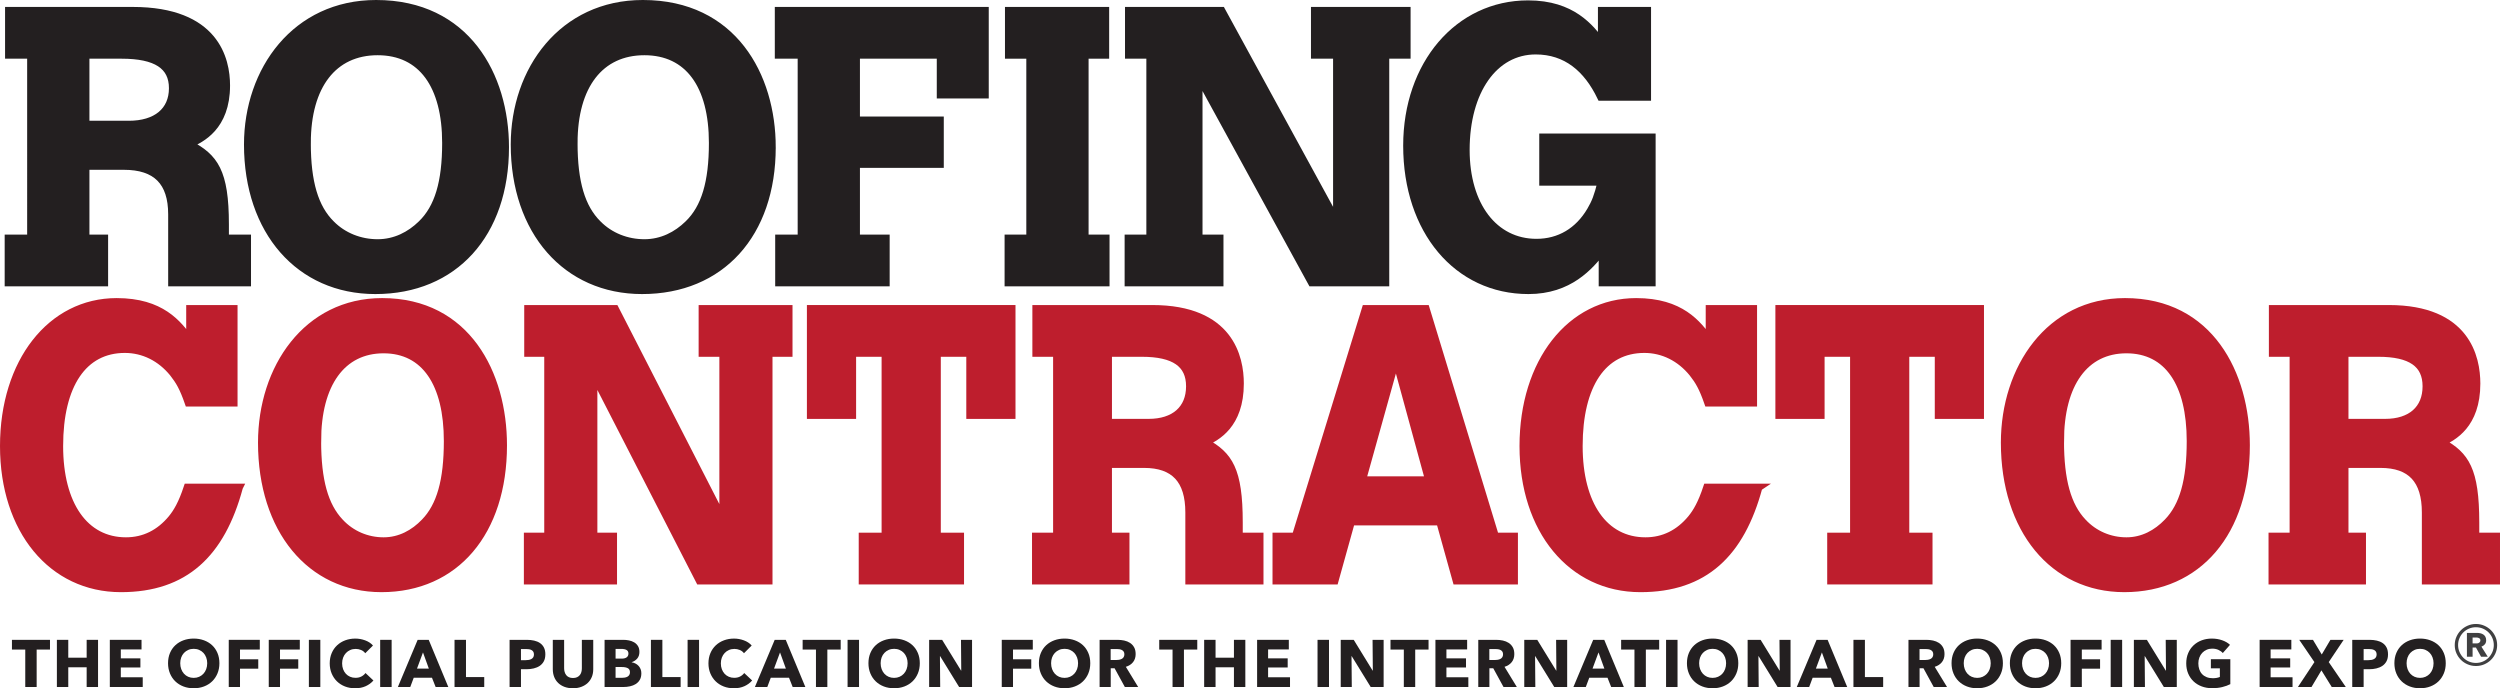
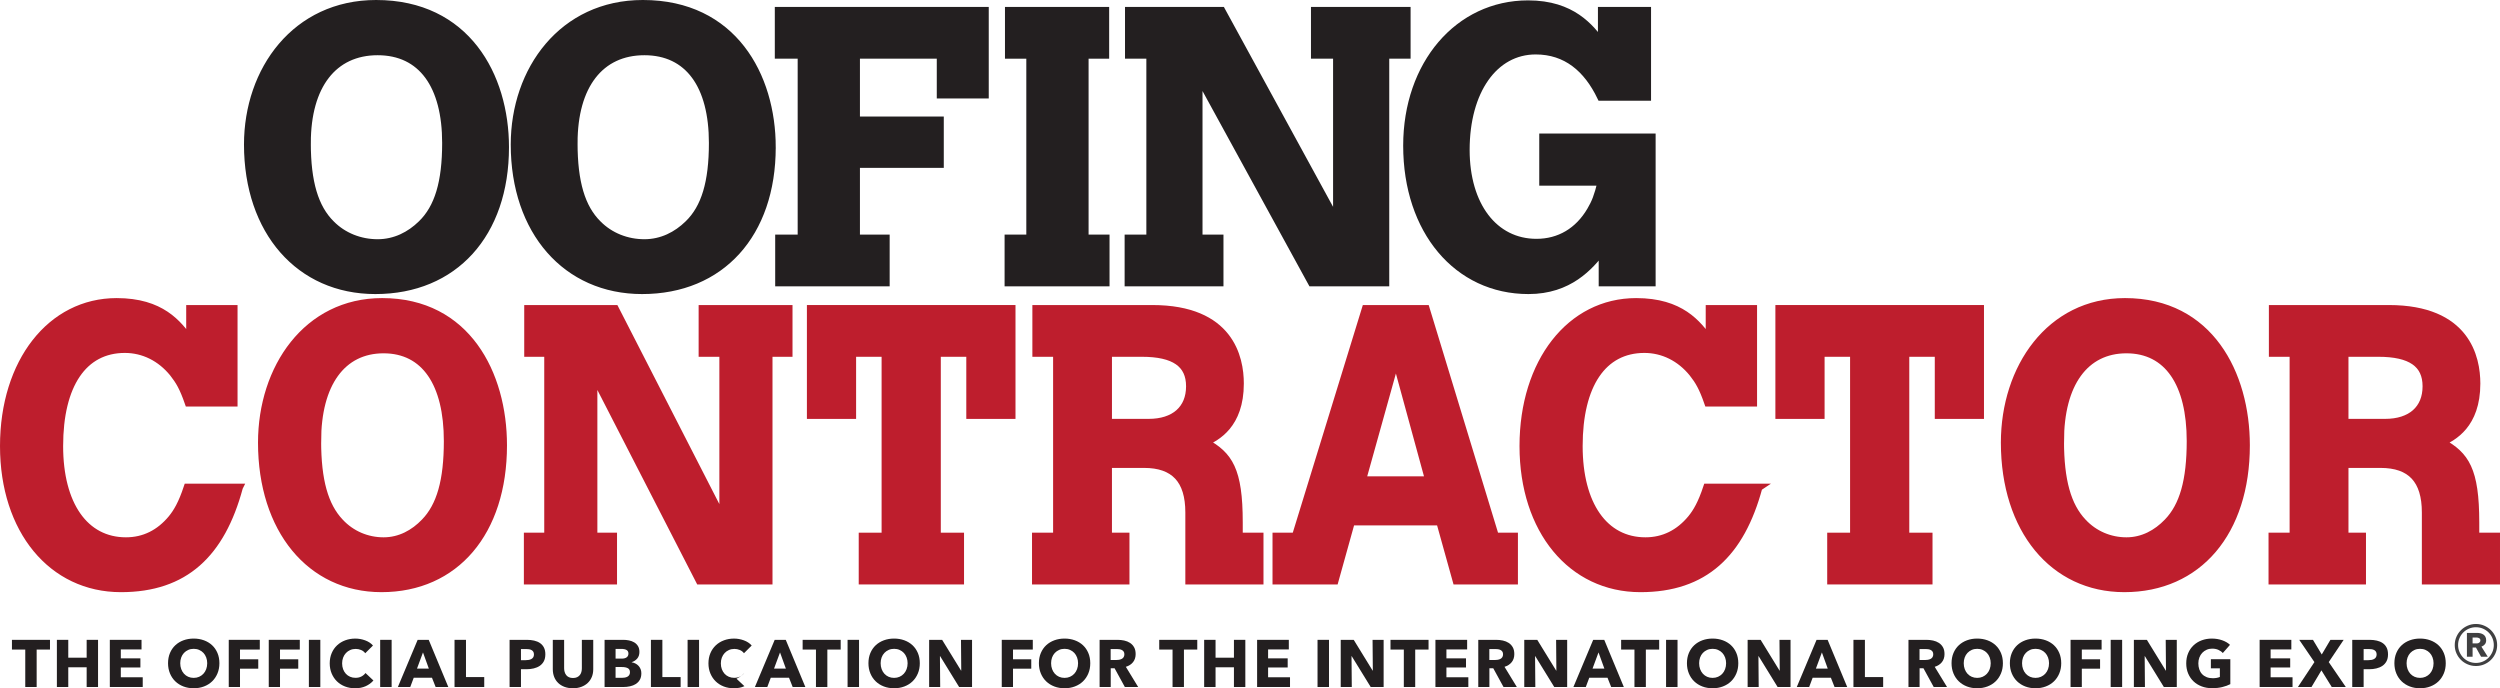
<svg xmlns="http://www.w3.org/2000/svg" id="uuid-2550da43-184d-4b89-abb9-102f2c46d30d" viewBox="0 0 300.787 82.809">
  <path d="m28.781,58.639c-2.15,7.985-6.536,12.163-14.233,12.163-8.299,0-14.104-7.01-14.104-17.131,0-10.12,5.676-17.362,13.588-17.362,5.375,0,7.396,2.646,8.815,4.596v-3.76h5.289v11.327h-5.461c-.645-1.857-1.118-2.646-1.849-3.574-1.505-1.857-3.569-2.879-5.805-2.879-4.988,0-7.869,4.271-7.869,11.652,0,7.056,3.053,11.42,7.998,11.42,2.193,0,4.042-.928,5.504-2.693.645-.789,1.247-1.811,1.892-3.76h6.235Z" style="fill:#be1e2d; stroke:#be1e2d; stroke-width:.888px;" />
  <path d="m60.554,53.578c0,10.445-5.762,17.223-14.663,17.223-8.557,0-14.405-7.103-14.405-17.548,0-8.96,5.418-16.945,14.491-16.945,10.191,0,14.577,8.681,14.577,17.269Zm-22.36-.511c0,4.735.86,7.799,2.709,9.749,1.376,1.486,3.268,2.275,5.246,2.275,1.978,0,3.655-.928,4.944-2.275,1.892-1.95,2.752-5.013,2.752-9.749,0-6.917-2.709-11.002-7.696-11.002-4.988,0-7.955,4.086-7.955,11.002Z" style="fill:#be1e2d; stroke:#be1e2d; stroke-width:.888px;" />
  <path d="m84.501,37.145h10.406v5.338h-2.408v27.39h-8.342l-12.728-24.79v19.451h2.365v5.339h-10.32v-5.339h2.451v-22.051h-2.408v-5.338h10.492l12.986,25.347v-20.009h-2.494v-5.338Z" style="fill:#be1e2d; stroke:#be1e2d; stroke-width:.888px;" />
  <path d="m97.526,37.145h24.209v12.812h-5.031v-7.474h-3.956v22.051h2.795v5.339h-11.782v-5.339h2.752v-22.051h-3.956v7.474h-5.031v-12.812Z" style="fill:#be1e2d; stroke:#be1e2d; stroke-width:.888px;" />
  <path d="m124.655,37.145h13.975c9.374,0,10.577,5.895,10.577,9.006,0,5.013-2.881,6.452-4.171,7.056,2.838,1.578,4.042,3.296,4.042,9.656v1.671h2.494v5.339h-8.514v-8.217c0-3.9-1.763-5.803-5.418-5.803h-4.3v8.681h2.107v5.339h-10.836v-5.339h2.537v-22.051h-2.494v-5.338Zm8.686,5.338v8.357h4.859c3.096,0,4.945-1.625,4.945-4.364,0-2.693-1.849-3.993-5.762-3.993h-4.042Z" style="fill:#be1e2d; stroke:#be1e2d; stroke-width:.888px;" />
  <path d="m164.297,37.145h7.267l8.342,27.389h2.279v5.339h-6.966l-1.978-7.103h-10.664l-1.978,7.103h-7.052v-5.339h2.322l8.428-27.389Zm3.655,6.128l-4.042,14.484h7.998l-3.956-14.484Z" style="fill:#be1e2d; stroke:#be1e2d; stroke-width:.888px;" />
  <path d="m211.601,58.639c-2.15,7.985-6.536,12.163-14.233,12.163-8.299,0-14.104-7.01-14.104-17.131,0-10.12,5.676-17.362,13.588-17.362,5.375,0,7.396,2.646,8.815,4.596v-3.76h5.289v11.327h-5.461c-.645-1.857-1.118-2.646-1.848-3.574-1.505-1.857-3.569-2.879-5.805-2.879-4.988,0-7.869,4.271-7.869,11.652,0,7.056,3.053,11.42,7.998,11.42,2.193,0,4.042-.928,5.504-2.693.645-.789,1.247-1.811,1.892-3.76h6.235Z" style="fill:#be1e2d; stroke:#be1e2d; stroke-width:.888px;" />
  <path d="m214.049,37.145h24.209v12.812h-5.031v-7.474h-3.956v22.051h2.795v5.339h-11.782v-5.339h2.752v-22.051h-3.956v7.474h-5.031v-12.812Z" style="fill:#be1e2d; stroke:#be1e2d; stroke-width:.888px;" />
  <path d="m270.247,53.578c0,10.445-5.762,17.223-14.663,17.223-8.557,0-14.405-7.103-14.405-17.548,0-8.96,5.418-16.945,14.491-16.945,10.191,0,14.577,8.681,14.577,17.269Zm-22.36-.511c0,4.735.86,7.799,2.709,9.749,1.376,1.486,3.268,2.275,5.246,2.275,1.978,0,3.655-.928,4.945-2.275,1.892-1.95,2.752-5.013,2.752-9.749,0-6.917-2.709-11.002-7.697-11.002-4.988,0-7.954,4.086-7.954,11.002Z" style="fill:#be1e2d; stroke:#be1e2d; stroke-width:.888px;" />
  <path d="m273.425,37.145h13.975c9.374,0,10.578,5.895,10.578,9.006,0,5.013-2.881,6.452-4.171,7.056,2.838,1.578,4.042,3.296,4.042,9.656v1.671h2.494v5.339h-8.513v-8.217c0-3.9-1.763-5.803-5.418-5.803h-4.3v8.681h2.107v5.339h-10.836v-5.339h2.536v-22.051h-2.494v-5.338Zm8.686,5.338v8.357h4.859c3.096,0,4.945-1.625,4.945-4.364,0-2.693-1.849-3.993-5.762-3.993h-4.042Z" style="fill:#be1e2d; stroke:#be1e2d; stroke-width:.888px;" />
-   <path d="m1.053,1.279h14.902c9.995,0,11.279,5.895,11.279,9.006,0,5.013-3.072,6.452-4.448,7.056,3.026,1.578,4.31,3.296,4.31,9.656v1.671h2.659v5.338h-9.078v-8.217c0-3.899-1.88-5.803-5.777-5.803h-4.585v8.681h2.247v5.338H1.006v-5.338h2.705V6.618H1.053V1.279Zm9.262,5.338v8.357h5.182c3.301,0,5.273-1.625,5.273-4.364,0-2.692-1.972-3.992-6.144-3.992h-4.31Z" style="fill:#231f20; stroke:#231f20; stroke-width:.888px;" />
  <path d="m60.794,17.713c0,10.445-6.144,17.223-15.635,17.223-9.125,0-15.36-7.102-15.36-17.548C29.799,8.428,35.576.444,45.251.444c10.866,0,15.543,8.681,15.543,17.269Zm-23.843-.511c0,4.735.917,7.799,2.888,9.749,1.467,1.485,3.485,2.275,5.594,2.275,2.109,0,3.897-.929,5.273-2.275,2.018-1.95,2.935-5.014,2.935-9.749,0-6.917-2.888-11.002-8.207-11.002-5.318,0-8.482,4.086-8.482,11.002Z" style="fill:#231f20; stroke:#231f20; stroke-width:.888px;" />
  <path d="m92.888,17.713c0,10.445-6.144,17.223-15.635,17.223-9.124,0-15.36-7.102-15.36-17.548,0-8.96,5.777-16.944,15.452-16.944,10.867,0,15.543,8.681,15.543,17.269Zm-23.843-.511c0,4.735.917,7.799,2.889,9.749,1.467,1.485,3.484,2.275,5.594,2.275,2.109,0,3.897-.929,5.273-2.275,2.017-1.95,2.934-5.014,2.934-9.749,0-6.917-2.889-11.002-8.207-11.002-5.319,0-8.483,4.086-8.483,11.002Z" style="fill:#231f20; stroke:#231f20; stroke-width:.888px;" />
  <path d="m93.666,1.279h24.851v10.12h-5.365v-4.782h-10.133v7.846h10.088v5.292h-10.088v8.914h3.576v5.338h-12.884v-5.338h2.705V6.618h-2.751V1.279Z" style="fill:#231f20; stroke:#231f20; stroke-width:.888px;" />
  <path d="m121.358,1.279h11.646v5.338h-2.476v22.052h2.521v5.338h-11.738v-5.338h2.614V6.618h-2.568V1.279Z" style="fill:#231f20; stroke:#231f20; stroke-width:.888px;" />
  <path d="m158.175,1.279h11.096v5.338h-2.568v27.39h-8.895l-13.572-24.79v19.452h2.521v5.338h-11.004v-5.338h2.614V6.618h-2.568V1.279h11.187l13.847,25.347V6.618h-2.66V1.279Z" style="fill:#231f20; stroke:#231f20; stroke-width:.888px;" />
  <path d="m192.79,30.108c-1.513,1.95-3.989,4.828-8.895,4.828-8.574,0-14.627-7.196-14.627-17.409,0-9.795,6.19-17.037,14.581-17.037,5.365,0,7.474,2.879,8.85,4.596V1.279h5.502v10.399h-5.594c-1.651-3.435-4.172-5.571-7.84-5.571-4.998,0-8.391,4.828-8.391,11.931,0,6.685,3.393,11.142,8.483,11.142,2.751,0,5.043-1.346,6.511-3.853.55-.929.871-1.718,1.284-3.435h-7.015v-5.385h13.113v17.501h-5.961v-3.9Z" style="fill:#231f20; stroke:#231f20; stroke-width:.888px;" />
  <path d="m4.41,78.153v4.504h-1.37v-4.504h-1.603v-1.17h4.577v1.17h-1.603Z" style="fill:#231f20; stroke-width:0px;" />
  <path d="m10.426,82.657v-2.373h-2.212v2.373h-1.37v-5.675h1.37v2.148h2.212v-2.148h1.37v5.675h-1.37Z" style="fill:#231f20; stroke-width:0px;" />
  <path d="m13.213,82.657v-5.675h3.815v1.154h-2.493v1.074h2.357v1.098h-2.357v1.178h2.637v1.17h-3.959Z" style="fill:#231f20; stroke-width:0px;" />
  <path d="m26.398,79.796c0,.449-.078.859-.233,1.23-.155.371-.37.689-.645.954s-.603.469-.982.613c-.38.144-.791.216-1.234.216-.444,0-.854-.072-1.23-.216s-.703-.349-.978-.613c-.275-.264-.49-.582-.645-.954-.155-.372-.233-.782-.233-1.23,0-.454.077-.864.233-1.231.155-.366.37-.677.645-.934.275-.256.601-.454.978-.593s.787-.209,1.23-.209c.443,0,.855.07,1.234.209.379.139.706.337.982.593.275.257.49.568.645.934.155.367.233.776.233,1.231Zm-1.467,0c0-.246-.04-.476-.12-.69-.08-.213-.191-.397-.332-.549-.142-.152-.313-.273-.513-.361-.2-.089-.421-.133-.661-.133s-.46.044-.657.133c-.198.088-.369.208-.513.361-.144.152-.255.335-.333.549-.077.214-.116.444-.116.69,0,.256.04.493.12.709s.191.402.332.557.311.277.509.365.417.132.657.132.459-.044.657-.132.369-.21.513-.365.257-.341.337-.557.12-.453.12-.709Z" style="fill:#231f20; stroke-width:0px;" />
  <path d="m28.876,78.153v1.17h2.196v1.13h-2.196v2.204h-1.354v-5.675h3.735v1.17h-2.381Z" style="fill:#231f20; stroke-width:0px;" />
  <path d="m33.689,78.153v1.17h2.196v1.13h-2.196v2.204h-1.354v-5.675h3.735v1.17h-2.381Z" style="fill:#231f20; stroke-width:0px;" />
  <path d="m37.162,82.657v-5.675h1.378v5.675h-1.378Z" style="fill:#231f20; stroke-width:0px;" />
  <path d="m44,82.557c-.369.168-.793.253-1.275.253-.438,0-.843-.072-1.214-.216-.371-.144-.693-.349-.966-.613-.272-.264-.486-.581-.641-.95-.155-.368-.233-.775-.233-1.218,0-.454.079-.866.237-1.234.157-.369.375-.683.653-.942.278-.259.604-.458.978-.597.374-.139.777-.209,1.21-.209.401,0,.795.071,1.183.213.387.141.701.348.942.621l-.93.929c-.128-.176-.297-.307-.505-.392-.208-.086-.422-.128-.641-.128-.241,0-.461.044-.661.132-.2.089-.373.21-.517.365-.144.155-.257.338-.337.549s-.12.442-.12.693c0,.256.04.491.12.705.08.213.191.396.332.549s.311.271.509.357.414.128.649.128c.272,0,.51-.053.713-.161.203-.107.366-.246.489-.416l.954.898c-.251.289-.561.517-.93.685Z" style="fill:#231f20; stroke-width:0px;" />
  <path d="m45.741,82.657v-5.675h1.378v5.675h-1.378Z" style="fill:#231f20; stroke-width:0px;" />
  <path d="m52.414,82.657l-.441-1.114h-2.196l-.417,1.114h-1.491l2.381-5.675h1.331l2.357,5.675h-1.523Zm-1.523-4.16l-.721,1.948h1.427l-.705-1.948Z" style="fill:#231f20; stroke-width:0px;" />
  <path d="m54.687,82.657v-5.675h1.378v4.48h2.196v1.195h-3.574Z" style="fill:#231f20; stroke-width:0px;" />
  <path d="m65.612,78.73c0,.331-.062.61-.184.837s-.289.41-.497.549c-.208.139-.449.24-.721.305-.272.064-.556.096-.849.096h-.681v2.14h-1.37v-5.675h2.084c.31,0,.6.031.87.092.27.062.505.161.705.297.201.136.358.315.473.537s.172.496.172.822Zm-1.37.008c0-.133-.027-.243-.08-.328s-.125-.152-.216-.201-.194-.08-.308-.096c-.115-.016-.234-.024-.357-.024h-.601v1.339h.577c.128,0,.251-.011.369-.032.117-.021.223-.059.316-.112s.167-.124.22-.212c.053-.089.08-.199.08-.333Z" style="fill:#231f20; stroke-width:0px;" />
  <path d="m71.202,81.451c-.115.28-.279.521-.493.721s-.471.357-.773.469c-.302.112-.637.168-1.006.168-.374,0-.711-.056-1.01-.168-.299-.113-.553-.269-.761-.469-.208-.201-.369-.441-.481-.721-.112-.28-.168-.592-.168-.934v-3.535h1.363v3.422c0,.155.02.302.06.441.04.139.101.263.184.373.083.109.192.196.329.26.136.064.301.096.493.096s.357-.032.493-.096c.136-.065.247-.151.333-.26.085-.11.147-.234.184-.373.038-.139.056-.286.056-.441v-3.422h1.37v3.535c0,.342-.057.653-.172.934Z" style="fill:#231f20; stroke-width:0px;" />
  <path d="m77.164,81.006c0,.31-.062.571-.184.782-.123.211-.286.381-.489.509-.203.128-.434.22-.693.276-.259.056-.525.084-.798.084h-2.26v-5.675h2.26c.219,0,.444.023.673.068.23.046.438.123.625.233.187.109.339.257.457.445s.176.425.176.714c0,.315-.085.576-.256.781-.171.206-.396.354-.673.445v.016c.16.027.311.076.453.148.141.072.264.164.369.277.104.112.187.243.249.392.061.15.092.318.092.505Zm-1.555-2.38c0-.192-.074-.332-.22-.421-.147-.088-.365-.132-.653-.132h-.673v1.17h.737c.257,0,.455-.052.597-.156s.213-.258.213-.461Zm.184,2.252c0-.235-.088-.398-.265-.489-.176-.091-.411-.136-.705-.136h-.761v1.298h.769c.107,0,.218-.009.333-.028.115-.019.219-.052.313-.1.093-.048.169-.116.228-.204.059-.089.088-.202.088-.341Z" style="fill:#231f20; stroke-width:0px;" />
  <path d="m78.315,82.657v-5.675h1.378v4.48h2.196v1.195h-3.574Z" style="fill:#231f20; stroke-width:0px;" />
  <path d="m82.728,82.657v-5.675h1.378v5.675h-1.378Z" style="fill:#231f20; stroke-width:0px;" />
-   <path d="m89.566,82.557c-.369.168-.793.253-1.275.253-.438,0-.843-.072-1.214-.216-.371-.144-.693-.349-.966-.613-.272-.264-.486-.581-.641-.95-.155-.368-.233-.775-.233-1.218,0-.454.079-.866.237-1.234.157-.369.375-.683.653-.942.278-.259.604-.458.978-.597.374-.139.777-.209,1.21-.209.401,0,.795.071,1.183.213.387.141.701.348.942.621l-.93.929c-.128-.176-.297-.307-.505-.392-.208-.086-.422-.128-.641-.128-.241,0-.461.044-.661.132-.2.089-.373.21-.517.365-.144.155-.257.338-.337.549s-.12.442-.12.693c0,.256.04.491.12.705.08.213.191.396.332.549s.311.271.509.357.414.128.649.128c.272,0,.51-.053.713-.161.203-.107.366-.246.489-.416l.954.898c-.251.289-.561.517-.93.685Z" style="fill:#231f20; stroke-width:0px;" />
+   <path d="m89.566,82.557c-.369.168-.793.253-1.275.253-.438,0-.843-.072-1.214-.216-.371-.144-.693-.349-.966-.613-.272-.264-.486-.581-.641-.95-.155-.368-.233-.775-.233-1.218,0-.454.079-.866.237-1.234.157-.369.375-.683.653-.942.278-.259.604-.458.978-.597.374-.139.777-.209,1.21-.209.401,0,.795.071,1.183.213.387.141.701.348.942.621l-.93.929c-.128-.176-.297-.307-.505-.392-.208-.086-.422-.128-.641-.128-.241,0-.461.044-.661.132-.2.089-.373.21-.517.365-.144.155-.257.338-.337.549s-.12.442-.12.693c0,.256.04.491.12.705.08.213.191.396.332.549s.311.271.509.357.414.128.649.128c.272,0,.51-.053.713-.161.203-.107.366-.246.489-.416c-.251.289-.561.517-.93.685Z" style="fill:#231f20; stroke-width:0px;" />
  <path d="m95.371,82.657l-.441-1.114h-2.196l-.417,1.114h-1.491l2.381-5.675h1.331l2.357,5.675h-1.523Zm-1.523-4.16l-.721,1.948h1.427l-.705-1.948Z" style="fill:#231f20; stroke-width:0px;" />
  <path d="m99.542,78.153v4.504h-1.37v-4.504h-1.603v-1.17h4.577v1.17h-1.603Z" style="fill:#231f20; stroke-width:0px;" />
  <path d="m101.976,82.657v-5.675h1.378v5.675h-1.378Z" style="fill:#231f20; stroke-width:0px;" />
  <path d="m110.666,79.796c0,.449-.078.859-.233,1.23-.155.371-.37.689-.645.954s-.603.469-.982.613c-.38.144-.791.216-1.234.216-.444,0-.854-.072-1.23-.216s-.703-.349-.978-.613c-.275-.264-.49-.582-.645-.954-.155-.372-.233-.782-.233-1.23,0-.454.077-.864.233-1.231.155-.366.37-.677.645-.934.275-.256.601-.454.978-.593s.787-.209,1.23-.209c.443,0,.855.07,1.234.209.379.139.706.337.982.593.275.257.49.568.645.934.155.367.233.776.233,1.231Zm-1.467,0c0-.246-.04-.476-.12-.69-.08-.213-.191-.397-.332-.549-.142-.152-.313-.273-.513-.361-.2-.089-.421-.133-.661-.133s-.46.044-.657.133c-.198.088-.369.208-.513.361-.144.152-.255.335-.333.549-.077.214-.116.444-.116.69,0,.256.04.493.12.709s.191.402.332.557.311.277.509.365.417.132.657.132.459-.044.657-.132.369-.21.513-.365.257-.341.337-.557.12-.453.12-.709Z" style="fill:#231f20; stroke-width:0px;" />
  <path d="m115.396,82.657l-2.284-3.711h-.024l.032,3.711h-1.33v-5.675h1.563l2.276,3.703h.024l-.032-3.703h1.331v5.675h-1.555Z" style="fill:#231f20; stroke-width:0px;" />
  <path d="m121.88,78.153v1.17h2.196v1.13h-2.196v2.204h-1.354v-5.675h3.735v1.17h-2.381Z" style="fill:#231f20; stroke-width:0px;" />
  <path d="m131.175,79.796c0,.449-.078.859-.233,1.23-.155.371-.37.689-.645.954s-.603.469-.982.613c-.38.144-.791.216-1.234.216-.444,0-.854-.072-1.23-.216s-.703-.349-.978-.613c-.275-.264-.49-.582-.645-.954-.155-.372-.233-.782-.233-1.23,0-.454.077-.864.233-1.231.155-.366.37-.677.645-.934.275-.256.601-.454.978-.593s.787-.209,1.23-.209c.443,0,.855.07,1.234.209.379.139.706.337.982.593.275.257.49.568.645.934.155.367.233.776.233,1.231Zm-1.467,0c0-.246-.04-.476-.12-.69-.08-.213-.191-.397-.332-.549-.142-.152-.313-.273-.513-.361-.2-.089-.421-.133-.661-.133s-.46.044-.657.133c-.198.088-.369.208-.513.361-.144.152-.255.335-.333.549-.077.214-.116.444-.116.69,0,.256.04.493.12.709s.191.402.332.557.311.277.509.365.417.132.657.132.459-.044.657-.132.369-.21.513-.365.257-.341.337-.557.12-.453.12-.709Z" style="fill:#231f20; stroke-width:0px;" />
  <path d="m135.336,82.657l-1.232-2.252h-.467v2.252h-1.338v-5.675h2.164c.273,0,.538.028.798.084.259.056.492.151.697.284.206.134.37.31.493.529.123.219.184.491.184.817,0,.385-.104.708-.313.97-.208.262-.497.449-.866.561l1.483,2.428h-1.603Zm-.056-3.935c0-.134-.028-.242-.085-.325-.056-.083-.129-.147-.218-.192-.089-.045-.188-.076-.298-.092-.11-.016-.216-.024-.318-.024h-.733v1.322h.652c.113,0,.228-.009.347-.028.118-.019.225-.052.322-.1s.176-.118.237-.209c.062-.09.093-.208.093-.352Z" style="fill:#231f20; stroke-width:0px;" />
  <path d="m142.445,78.153v4.504h-1.37v-4.504h-1.603v-1.17h4.577v1.17h-1.603Z" style="fill:#231f20; stroke-width:0px;" />
  <path d="m148.461,82.657v-2.373h-2.212v2.373h-1.37v-5.675h1.37v2.148h2.212v-2.148h1.371v5.675h-1.371Z" style="fill:#231f20; stroke-width:0px;" />
  <path d="m151.249,82.657v-5.675h3.815v1.154h-2.493v1.074h2.356v1.098h-2.356v1.178h2.637v1.17h-3.959Z" style="fill:#231f20; stroke-width:0px;" />
  <path d="m158.519,82.657v-5.675h1.379v5.675h-1.379Z" style="fill:#231f20; stroke-width:0px;" />
  <path d="m164.916,82.657l-2.284-3.711h-.024l.032,3.711h-1.331v-5.675h1.563l2.276,3.703h.024l-.032-3.703h1.331v5.675h-1.555Z" style="fill:#231f20; stroke-width:0px;" />
  <path d="m170.271,78.153v4.504h-1.37v-4.504h-1.603v-1.17h4.577v1.17h-1.603Z" style="fill:#231f20; stroke-width:0px;" />
  <path d="m172.704,82.657v-5.675h3.815v1.154h-2.493v1.074h2.356v1.098h-2.356v1.178h2.637v1.17h-3.959Z" style="fill:#231f20; stroke-width:0px;" />
  <path d="m180.895,82.657l-1.232-2.252h-.467v2.252h-1.338v-5.675h2.164c.273,0,.538.028.798.084.259.056.491.151.697.284s.37.31.493.529c.123.219.184.491.184.817,0,.385-.104.708-.313.97-.208.262-.497.449-.866.561l1.483,2.428h-1.603Zm-.056-3.935c0-.134-.028-.242-.084-.325-.056-.083-.129-.147-.218-.192-.089-.045-.188-.076-.298-.092-.11-.016-.216-.024-.318-.024h-.732v1.322h.652c.113,0,.228-.009.347-.028.118-.019.225-.052.322-.1s.176-.118.237-.209c.062-.09.093-.208.093-.352Z" style="fill:#231f20; stroke-width:0px;" />
  <path d="m186.999,82.657l-2.284-3.711h-.024l.032,3.711h-1.331v-5.675h1.563l2.276,3.703h.024l-.032-3.703h1.331v5.675h-1.555Z" style="fill:#231f20; stroke-width:0px;" />
  <path d="m193.848,82.657l-.44-1.114h-2.196l-.417,1.114h-1.491l2.38-5.675h1.331l2.356,5.675h-1.523Zm-1.523-4.16l-.721,1.948h1.427l-.705-1.948Z" style="fill:#231f20; stroke-width:0px;" />
  <path d="m198.02,78.153v4.504h-1.37v-4.504h-1.603v-1.17h4.577v1.17h-1.603Z" style="fill:#231f20; stroke-width:0px;" />
  <path d="m200.453,82.657v-5.675h1.379v5.675h-1.379Z" style="fill:#231f20; stroke-width:0px;" />
  <path d="m209.143,79.796c0,.449-.077.859-.233,1.23-.155.371-.37.689-.645.954s-.602.469-.982.613-.791.216-1.234.216c-.444,0-.854-.072-1.23-.216-.377-.144-.703-.349-.978-.613-.275-.264-.49-.582-.645-.954-.155-.372-.232-.782-.232-1.23,0-.454.077-.864.232-1.231.155-.366.37-.677.645-.934.276-.256.601-.454.978-.593.376-.139.786-.209,1.23-.209.443,0,.855.07,1.234.209s.707.337.982.593c.275.257.49.568.645.934.155.367.233.776.233,1.231Zm-1.467,0c0-.246-.04-.476-.12-.69-.08-.213-.191-.397-.333-.549-.141-.152-.313-.273-.513-.361-.201-.089-.421-.133-.661-.133s-.46.044-.657.133c-.198.088-.369.208-.513.361-.144.152-.255.335-.332.549-.077.214-.116.444-.116.69,0,.256.04.493.12.709s.191.402.332.557c.142.155.311.277.509.365s.417.132.657.132.459-.044.657-.132c.198-.088.368-.21.513-.365s.257-.341.337-.557c.08-.216.12-.453.12-.709Z" style="fill:#231f20; stroke-width:0px;" />
  <path d="m213.873,82.657l-2.284-3.711h-.024l.032,3.711h-1.331v-5.675h1.563l2.276,3.703h.024l-.032-3.703h1.331v5.675h-1.555Z" style="fill:#231f20; stroke-width:0px;" />
  <path d="m220.723,82.657l-.44-1.114h-2.196l-.417,1.114h-1.491l2.38-5.675h1.331l2.356,5.675h-1.523Zm-1.523-4.16l-.721,1.948h1.427l-.705-1.948Z" style="fill:#231f20; stroke-width:0px;" />
  <path d="m222.997,82.657v-5.675h1.379v4.48h2.196v1.195h-3.575Z" style="fill:#231f20; stroke-width:0px;" />
  <path d="m232.654,82.657l-1.232-2.252h-.467v2.252h-1.338v-5.675h2.164c.273,0,.538.028.798.084.259.056.491.151.697.284.206.134.37.31.493.529.123.219.184.491.184.817,0,.385-.104.708-.313.97-.208.262-.497.449-.866.561l1.483,2.428h-1.603Zm-.056-3.935c0-.134-.028-.242-.084-.325-.056-.083-.129-.147-.218-.192-.089-.045-.188-.076-.298-.092-.11-.016-.216-.024-.318-.024h-.732v1.322h.652c.113,0,.228-.009.347-.028.118-.019.225-.052.322-.1s.176-.118.237-.209c.062-.09.093-.208.093-.352Z" style="fill:#231f20; stroke-width:0px;" />
  <path d="m240.979,79.796c0,.449-.077.859-.233,1.23-.155.371-.37.689-.645.954s-.602.469-.982.613-.791.216-1.234.216c-.444,0-.854-.072-1.23-.216-.377-.144-.703-.349-.978-.613-.275-.264-.49-.582-.645-.954-.155-.372-.232-.782-.232-1.23,0-.454.077-.864.232-1.231.155-.366.37-.677.645-.934.276-.256.601-.454.978-.593.376-.139.786-.209,1.23-.209.443,0,.855.07,1.234.209s.707.337.982.593c.275.257.49.568.645.934.155.367.233.776.233,1.231Zm-1.467,0c0-.246-.04-.476-.12-.69-.08-.213-.191-.397-.333-.549-.141-.152-.313-.273-.513-.361-.201-.089-.421-.133-.661-.133s-.46.044-.657.133c-.198.088-.369.208-.513.361-.144.152-.255.335-.332.549-.077.214-.116.444-.116.69,0,.256.04.493.12.709s.191.402.332.557c.142.155.311.277.509.365s.417.132.657.132.459-.044.657-.132c.198-.088.368-.21.513-.365s.257-.341.337-.557c.08-.216.12-.453.12-.709Z" style="fill:#231f20; stroke-width:0px;" />
  <path d="m247.996,79.796c0,.449-.077.859-.233,1.23-.155.371-.37.689-.645.954s-.602.469-.982.613-.791.216-1.234.216c-.444,0-.854-.072-1.23-.216-.377-.144-.703-.349-.978-.613-.275-.264-.49-.582-.645-.954-.155-.372-.232-.782-.232-1.23,0-.454.077-.864.232-1.231.155-.366.37-.677.645-.934.276-.256.601-.454.978-.593.376-.139.786-.209,1.23-.209.443,0,.855.07,1.234.209s.707.337.982.593c.275.257.49.568.645.934.155.367.233.776.233,1.231Zm-1.467,0c0-.246-.04-.476-.12-.69-.08-.213-.191-.397-.333-.549-.141-.152-.313-.273-.513-.361-.201-.089-.421-.133-.661-.133s-.46.044-.657.133c-.198.088-.369.208-.513.361-.144.152-.255.335-.332.549-.077.214-.116.444-.116.69,0,.256.04.493.12.709s.191.402.332.557c.142.155.311.277.509.365s.417.132.657.132.459-.044.657-.132c.198-.088.368-.21.513-.365s.257-.341.337-.557c.08-.216.12-.453.12-.709Z" style="fill:#231f20; stroke-width:0px;" />
  <path d="m250.474,78.153v1.17h2.196v1.13h-2.196v2.204h-1.355v-5.675h3.735v1.17h-2.38Z" style="fill:#231f20; stroke-width:0px;" />
  <path d="m253.946,82.657v-5.675h1.379v5.675h-1.379Z" style="fill:#231f20; stroke-width:0px;" />
  <path d="m260.344,82.657l-2.284-3.711h-.024l.032,3.711h-1.331v-5.675h1.563l2.276,3.703h.024l-.032-3.703h1.331v5.675h-1.555Z" style="fill:#231f20; stroke-width:0px;" />
  <path d="m267.367,82.665c-.371.091-.776.136-1.214.136-.454,0-.873-.072-1.254-.216-.382-.144-.711-.347-.986-.609-.275-.262-.49-.576-.645-.942s-.232-.773-.232-1.222c0-.454.079-.866.236-1.234s.375-.683.653-.942.603-.458.978-.597.778-.209,1.21-.209c.449,0,.866.069,1.25.205.385.136.698.319.938.549l-.866.986c-.133-.155-.31-.281-.529-.381-.219-.099-.467-.148-.745-.148-.24,0-.462.044-.665.133-.203.088-.379.211-.529.368-.15.158-.266.345-.349.561s-.124.453-.124.71c0,.262.038.502.113.721.074.219.185.408.332.565.147.157.328.28.545.368.216.089.464.133.742.133.16,0,.313-.012.457-.036s.277-.063.401-.116v-1.034h-1.082v-1.106h2.34v3.005c-.278.144-.602.262-.974.353Z" style="fill:#231f20; stroke-width:0px;" />
  <path d="m271.867,82.657v-5.675h3.815v1.154h-2.493v1.074h2.356v1.098h-2.356v1.178h2.637v1.17h-3.959Z" style="fill:#231f20; stroke-width:0px;" />
  <path d="m280.544,82.657l-1.243-2.004-1.194,2.004h-1.635l1.987-2.998-1.827-2.677h1.651l1.058,1.763,1.042-1.763h1.595l-1.796,2.677,2.052,2.998h-1.691Z" style="fill:#231f20; stroke-width:0px;" />
  <path d="m287.314,78.73c0,.331-.062.61-.185.837s-.289.41-.497.549c-.209.139-.449.24-.721.305-.273.064-.556.096-.85.096h-.681v2.14h-1.37v-5.675h2.084c.31,0,.6.031.87.092.27.062.505.161.705.297.201.136.358.315.473.537.114.222.172.496.172.822Zm-1.371.008c0-.133-.026-.243-.08-.328-.054-.086-.126-.152-.216-.201-.091-.048-.194-.08-.309-.096-.115-.016-.233-.024-.357-.024h-.601v1.339h.577c.128,0,.251-.011.369-.032.117-.021.223-.059.317-.112.093-.053.167-.124.22-.212.053-.089.08-.199.08-.333Z" style="fill:#231f20; stroke-width:0px;" />
  <path d="m294.26,79.796c0,.449-.077.859-.233,1.23-.155.371-.37.689-.645.954s-.602.469-.982.613-.791.216-1.234.216c-.444,0-.854-.072-1.23-.216-.377-.144-.703-.349-.978-.613-.275-.264-.49-.582-.645-.954-.155-.372-.232-.782-.232-1.23,0-.454.077-.864.232-1.231.155-.366.37-.677.645-.934.276-.256.601-.454.978-.593.376-.139.786-.209,1.23-.209.443,0,.855.07,1.234.209s.707.337.982.593c.275.257.49.568.645.934.155.367.233.776.233,1.231Zm-1.467,0c0-.246-.04-.476-.12-.69-.08-.213-.191-.397-.333-.549-.141-.152-.313-.273-.513-.361-.201-.089-.421-.133-.661-.133s-.46.044-.657.133c-.198.088-.369.208-.513.361-.144.152-.255.335-.332.549-.077.214-.116.444-.116.69,0,.256.04.493.12.709s.191.402.332.557c.142.155.311.277.509.365s.417.132.657.132.459-.044.657-.132c.198-.088.368-.21.513-.365s.257-.341.337-.557c.08-.216.12-.453.12-.709Z" style="fill:#231f20; stroke-width:0px;" />
  <path d="m295.342,77.613c0-.351.067-.681.201-.99.134-.31.317-.578.549-.806.231-.228.501-.408.811-.543.309-.134.639-.201.99-.201s.681.067.99.201c.31.134.58.315.812.543.231.228.414.496.548.806.134.309.201.639.201.99s-.067.679-.201.985c-.134.306-.317.573-.548.8-.232.228-.502.406-.812.537-.309.131-.639.196-.99.196s-.681-.065-.99-.196c-.31-.13-.581-.309-.811-.537-.232-.228-.414-.494-.549-.8-.134-.306-.201-.634-.201-.985Zm.403,0c0,.291.056.567.167.828.112.261.265.49.459.688.194.198.421.352.683.465.261.112.541.167.839.167s.578-.056.839-.167c.261-.112.488-.267.683-.465.194-.198.346-.427.459-.688.112-.261.167-.537.167-.828,0-.298-.056-.578-.167-.839-.112-.261-.265-.488-.459-.683-.195-.193-.421-.346-.683-.459-.261-.112-.541-.167-.839-.167s-.578.056-.839.167c-.261.112-.489.265-.683.459-.194.195-.346.422-.459.683-.112.261-.167.541-.167.839Zm2.763,1.399l-.615-1.108h-.403v1.108h-.683v-2.864h1.231c.134,0,.265.015.392.044.127.03.242.079.346.145.104.067.189.159.252.274.063.116.095.259.095.431,0,.194-.054.354-.162.481s-.244.22-.408.28l.761,1.208h-.806Zm-.492-1.6c.104,0,.199-.034.285-.101s.129-.157.129-.268c0-.119-.049-.205-.146-.258-.097-.052-.186-.079-.268-.079h-.526v.705h.526Z" style="fill:#404041; stroke-width:0px;" />
</svg>